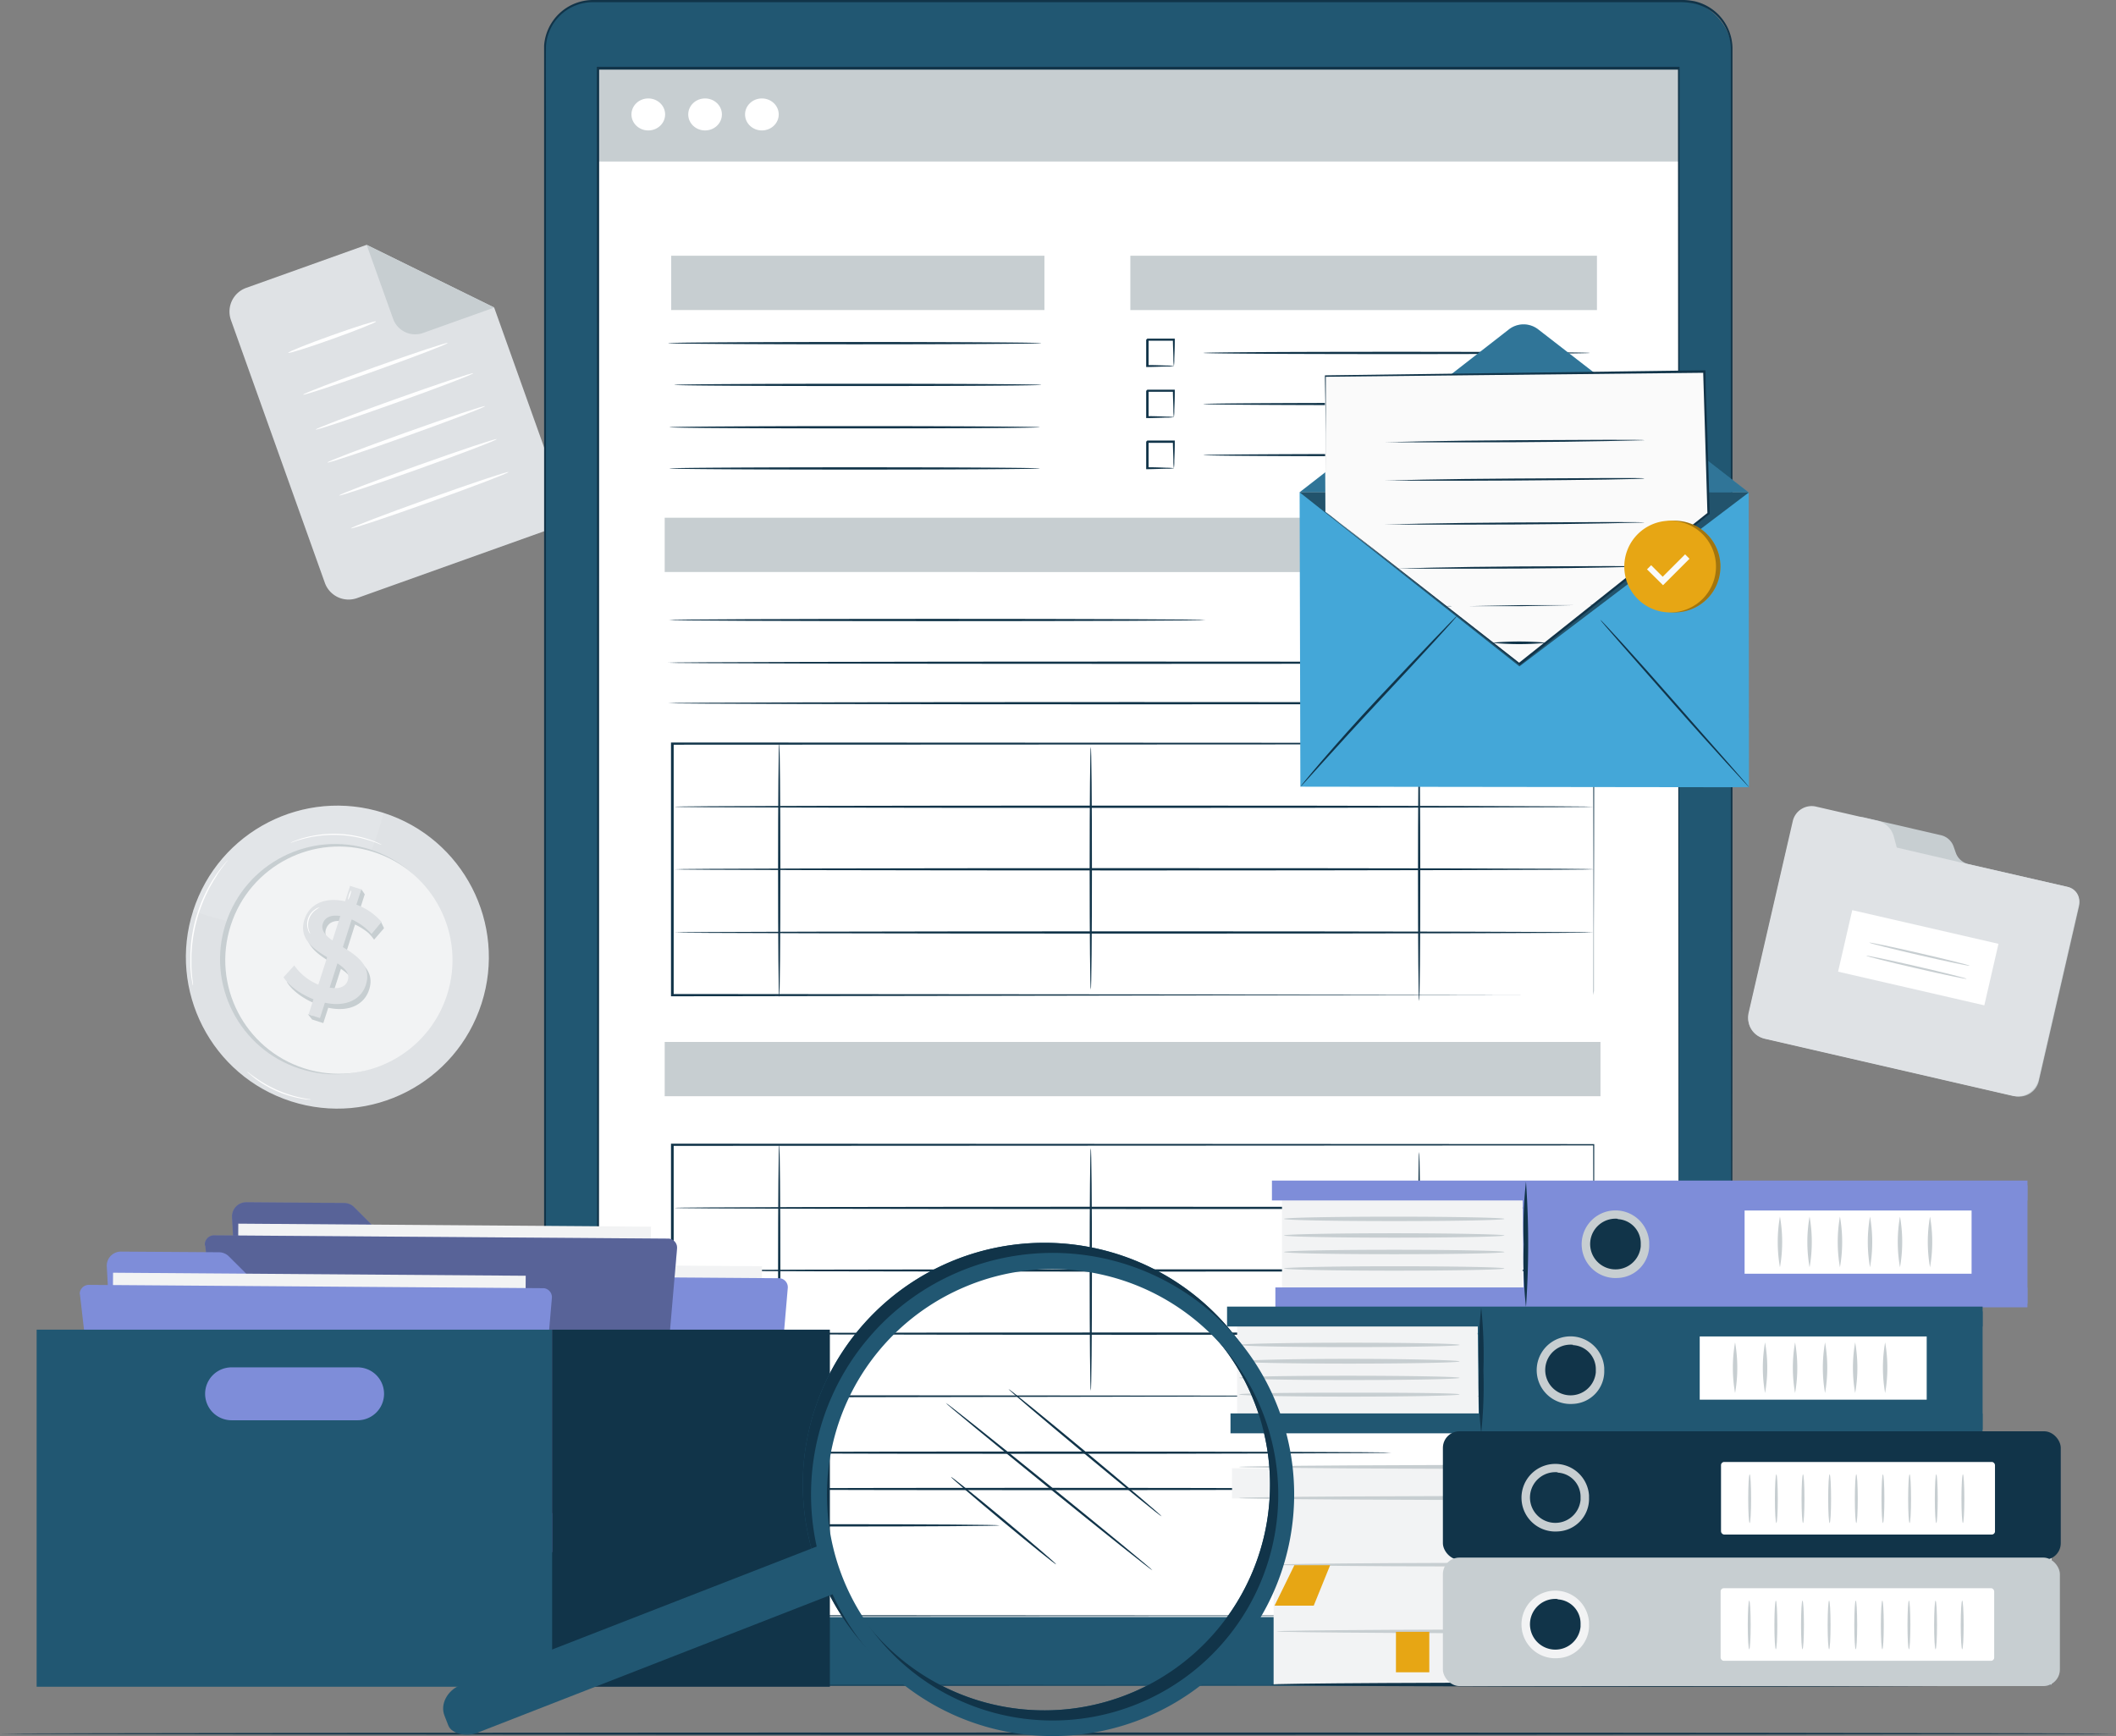
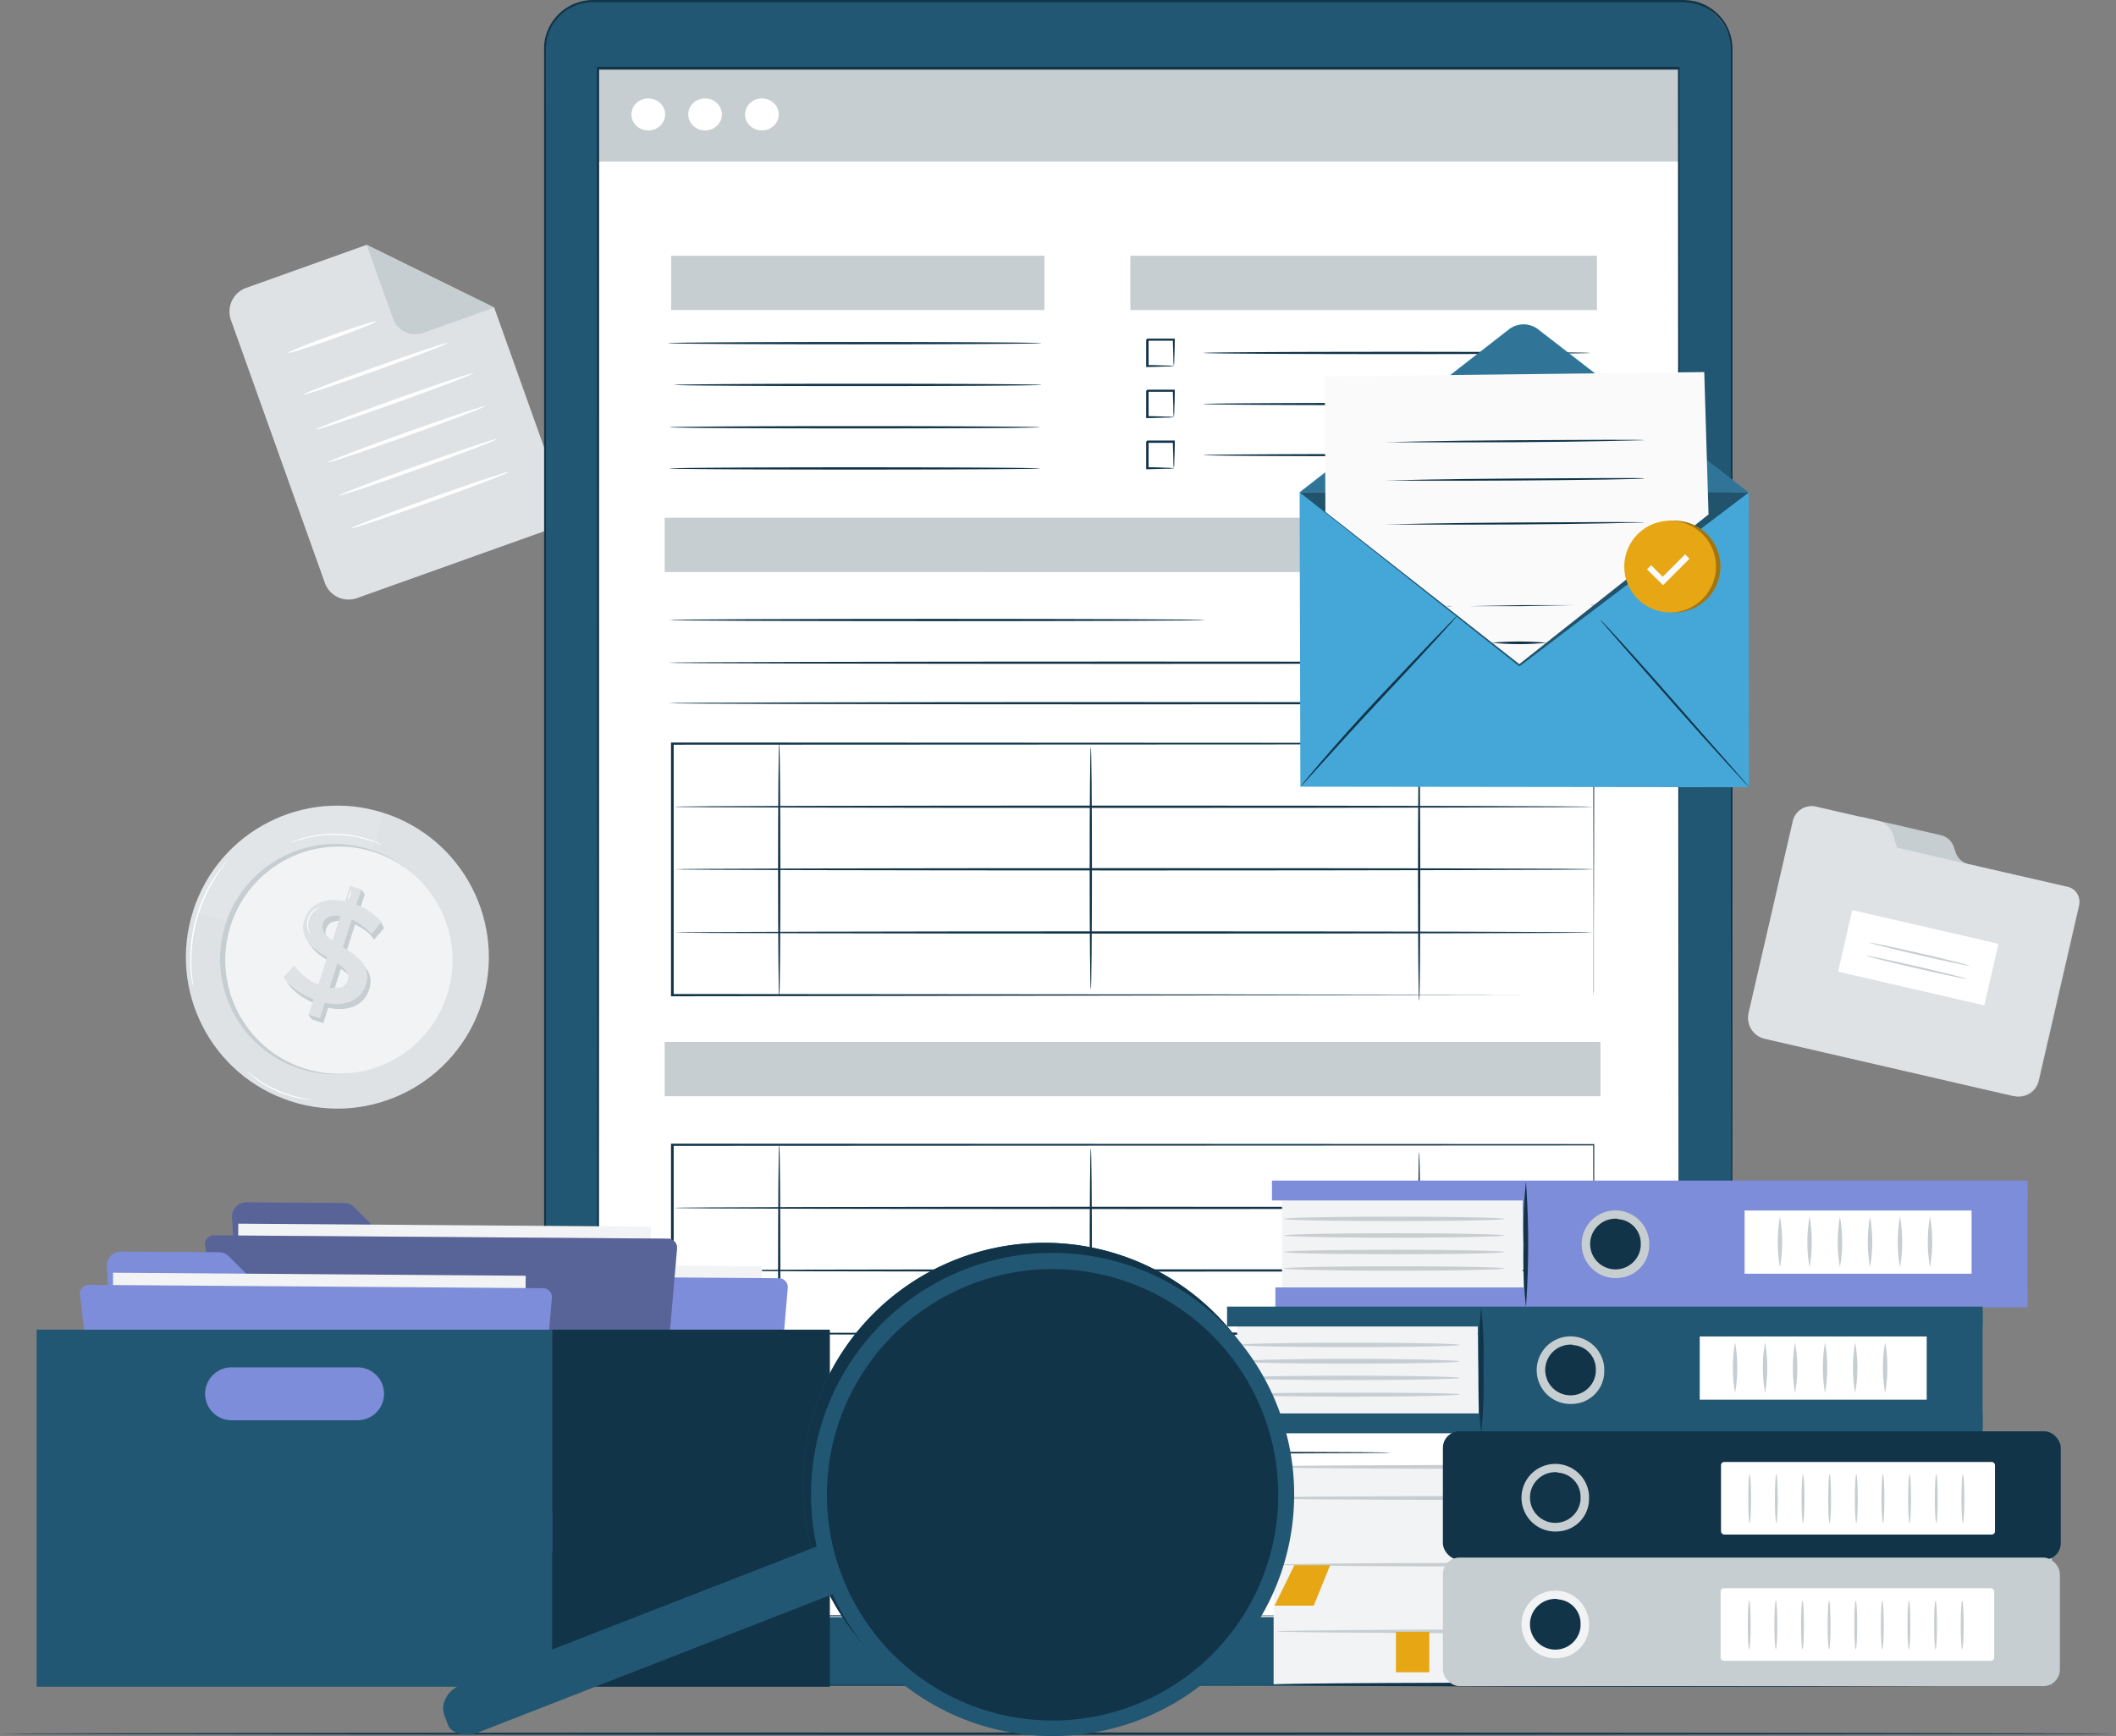
<svg xmlns="http://www.w3.org/2000/svg" viewBox="0 0 480 393.83">
  <rect x="0" y="0" width="480" height="393.83" fill="#808080" stroke="none" />
  <defs>
    <style>.cls-1{fill:#113449}.cls-2{fill:#dfe2e5}.cls-3{fill:#c7ced1}.cls-4{fill:#fff}.cls-6{fill:#f2f3f4}.cls-7{fill:#7e8dd9}.cls-8{fill:#215772}.cls-9{opacity:.3}.cls-10{fill:#e7a614}.cls-11{fill:#44a7d8}.cls-13{fill:#fafafa}</style>
  </defs>
  <g id="Bookkeeping">
    <path class="cls-1" d="M480 393.27c0 .14-129.55.26-240 .26s-240-.12-240-.26 129.53-.27 240-.27 240 .13 240 .27Z" id="Floor" />
    <path class="cls-2" d="M124.08 120.28 81 135.67a5.72 5.72 0 0 1-7.31-3.46l-21.3-59.6a5.72 5.72 0 0 1 3.46-7.31l27.31-9.76 28.94 14.22L127.54 113a5.72 5.72 0 0 1-3.46 7.28Z" />
    <path class="cls-3" d="m83.17 55.53 6 16.78A5.32 5.32 0 0 0 96 75.52l16.13-5.76Z" />
    <ellipse class="cls-4" cx="75.35" cy="76.47" rx="10.58" ry=".41" transform="rotate(-19.67 75.36 76.492)" />
    <ellipse class="cls-4" cx="85.17" cy="83.65" rx="17.41" ry=".41" transform="rotate(-19.67 85.198 83.664)" />
    <ellipse class="cls-4" cx="89.48" cy="91.05" rx="18.98" ry=".41" transform="rotate(-19.67 89.5 91.065)" />
    <ellipse class="cls-4" cx="92.15" cy="98.52" rx="18.98" ry=".41" transform="rotate(-19.67 92.157 98.537)" />
    <ellipse class="cls-4" cx="94.82" cy="105.99" rx="18.98" ry=".41" transform="rotate(-19.67 94.841 106.013)" />
    <ellipse class="cls-4" cx="97.49" cy="113.46" rx="18.98" ry=".41" transform="rotate(-19.67 97.497 113.485)" />
    <path class="cls-3" d="M400.13 235.54a4.58 4.58 0 0 1-3.43-5.49l8.93-38.78a3.8 3.8 0 0 1 4.64-2.69l3.65.84a3.94 3.94 0 0 0 3.94-1.28l1.15-1.41a3.94 3.94 0 0 1 3.94-1.28l17.31 4a4 4 0 0 1 2.88 2.51l.54 1.54a4 4 0 0 0 2.88 2.51l22.06 5.08a3.8 3.8 0 0 1 3 4.45l-9.13 39.66a4.58 4.58 0 0 1-5.49 3.43Z" />
    <path class="cls-2" d="m444.27 195.52-14-3.26-.71-2.63a5 5 0 0 0-3.72-3.47L412.09 183a4.4 4.4 0 0 0-5.38 3.12l-.37 1.6-9.7 42.11a5 5 0 0 0 3.94 5.86l55.73 12.84a5 5 0 0 0 6.11-3.55l9.16-39.78a3.3 3.3 0 0 0-2.47-4Z" />
    <path class="cls-4" transform="rotate(12.97 435.137 217.245)" d="M418.13 210.09h34.04v14.32h-34.04z" />
    <ellipse class="cls-3" cx="435.42" cy="216.44" rx=".23" ry="11.69" transform="rotate(-77.03 435.426 216.44)" />
    <ellipse class="cls-3" cx="434.74" cy="219.41" rx=".23" ry="11.69" transform="rotate(-77.03 434.742 219.416)" />
    <circle class="cls-2" cx="76.53" cy="217.12" r="34.36" transform="rotate(-72.21 76.527 217.118)" />
    <path class="cls-4" d="M87 184.41a34.36 34.36 0 0 0-43.21 22.22s22.66 8.4 31.16.92S87 184.41 87 184.41Z" style="opacity:.1" />
    <circle class="cls-3" cx="76.17" cy="216.44" r="26.12" transform="rotate(-72 76.887 217.097)" />
    <circle class="cls-6" cx="76.88" cy="217.8" r="25.77" transform="rotate(-72.21 76.878 217.804)" />
    <path class="cls-3" d="m78.54 216 2-6.28a13.51 13.51 0 0 1 3.06 1.94 11 11 0 0 1 1.25 1.49L85 213l1.73-2 .39-.45-.74-1.53-.62.07a12.33 12.33 0 0 0-4.13-2.77l1.11-3.45-.8-1.21-.28.87-1.48-.47-1.13 3.51c-5-1.09-8.19.94-9.21 4.11-1.39 4.32 2 6.63 5.14 8.58l-2 6.22a12.55 12.55 0 0 1-5.46-4.36l-2.41 2.69c1.17 1.92 3.8 3.86 6.79 5l-.84 2.61-1.22-.37.95 1.21 2.55.82 1.12-3.48c5 1.07 8.25-.92 9.27-4.09 1.4-4.28-2.01-6.57-5.19-8.51Zm-2.34-1.47c-1.63-1.11-2.75-2.22-2.27-3.71s1.73-2.19 4-1.82Zm4.36-4.81Zm-5 15.55 1.77-5.5c1.7 1.13 2.84 2.28 2.35 3.81-.43 1.32-1.74 2.07-4.12 1.68Z" />
    <path class="cls-2" d="m73.7 227.46-1.12 3.48-2.58-.82 1.11-3.45c-3-1.17-5.62-3.11-6.79-5l2.43-2.67a12.55 12.55 0 0 0 5.46 4.36l2-6.22c-3.18-1.95-6.53-4.26-5.14-8.58 1-3.17 4.21-5.2 9.21-4.11l1.13-3.51 2.55.82-1.11 3.45a14 14 0 0 1 5.71 3.92l-2.28 2.73a13.52 13.52 0 0 0-4.5-3.3l-2 6.28c3.18 1.95 6.6 4.24 5.21 8.57-.99 3.13-4.25 5.12-9.29 4.05Zm1.72-14.13 1.78-5.54c-2.32-.37-3.61.45-4 1.82s.58 2.61 2.22 3.72Zm3.48 9c.49-1.52-.65-2.68-2.35-3.81l-1.77 5.51c2.38.42 3.69-.32 4.12-1.66Z" />
    <path class="cls-4" d="M43.74 223.53a1.41 1.41 0 0 1-.07-.3l-.16-.87c-.07-.38-.14-.85-.19-1.39s-.14-1.17-.15-1.86v-2.26c0-.81.08-1.68.14-2.59a34.09 34.09 0 0 1 3.17-11.41c.41-.82.79-1.6 1.21-2.29.21-.35.39-.7.6-1l.6-.91c.37-.59.76-1.07 1.09-1.51s.62-.81.88-1.1l.58-.67a1.4 1.4 0 0 1 .22-.22 1.43 1.43 0 0 1-.18.26l-.55.7c-.24.3-.53.67-.84 1.12s-.69.94-1 1.53l-.58.91c-.2.32-.38.66-.58 1-.41.69-.78 1.48-1.18 2.29a35.22 35.22 0 0 0-3.15 11.33c-.07.9-.16 1.76-.17 2.57v2.25c0 .69.07 1.31.11 1.85s.09 1 .15 1.39l.11.88a1.44 1.44 0 0 1-.06.3ZM70.36 211.8a2.17 2.17 0 0 1-.49-.95 4 4 0 0 1 1.66-4.6 2.16 2.16 0 0 1 1-.42s-.37.18-.88.56A4.19 4.19 0 0 0 70 210.8c.19.62.4.97.36 1Z" />
    <ellipse class="cls-4" cx="79.3" cy="203.03" rx="1.07" ry=".13" transform="rotate(-72.21 79.302 203.032)" />
    <path class="cls-4" d="M86.61 191.65a5.31 5.31 0 0 1-.79-.29c-.25-.1-.55-.23-.92-.35s-.77-.28-1.23-.41-1-.29-1.52-.42-1.14-.25-1.76-.38a26.9 26.9 0 0 0-8.24-.18c-.63.1-1.23.17-1.78.3s-1.07.23-1.53.35-.88.25-1.25.36-.68.21-.93.31a5.28 5.28 0 0 1-.8.25 5.24 5.24 0 0 1 .77-.35c.25-.11.56-.23.92-.35s.78-.28 1.25-.4 1-.27 1.54-.38 1.16-.22 1.79-.32a25.55 25.55 0 0 1 8.31.18c.63.13 1.23.25 1.78.4s1.06.3 1.52.45.87.31 1.23.45.66.27.91.39a5.27 5.27 0 0 1 .73.39ZM70.56 249.42a3 3 0 0 1-.63 0c-.41 0-1-.11-1.71-.24a24.83 24.83 0 0 1-10.38-4.55c-.58-.44-1-.82-1.34-1.1a3 3 0 0 1-.45-.45 3 3 0 0 1 .51.37c.32.25.79.61 1.38 1A27.78 27.78 0 0 0 68.25 249c.71.15 1.29.26 1.69.32a3 3 0 0 1 .62.1ZM319.31 371.91H136.18V20.87H381.4v288.27" />
    <path class="cls-1" d="M381.41 309.14v-20.89c0-13.6 0-33.53-.06-58.82 0-50.59-.06-122.66-.09-208.57l.23.23H136.27l.26-.26v.31c0 134.95 0 258.18-.06 350.73l-.2-.2 133.88.09 36.51.05h12.75-12.75l-36.51.05-133.88.09H136v-.2c0-92.55 0-215.78-.06-350.73v-.57H381.65v.23c0 85.92-.07 158-.09 208.57 0 25.29 0 45.21-.06 58.82v19.54c0 .91-.09 1.53-.09 1.53Z" />
    <path class="cls-7" d="M151.69 42.65H258.8v57.74H151.69z" />
    <path class="cls-1" d="M361.87 56c0 .14-19.26.26-43 .26s-43-.12-43-.26 19.25-.26 43-.26 43 .1 43 .26ZM361.87 66.34c0 .14-19.26.26-43 .26s-43-.12-43-.26 19.25-.26 43-.26 43 .11 43 .26ZM361.87 76.69c0 .14-19.26.26-43 .26s-43-.12-43-.26 19.25-.26 43-.26 43 .12 43 .26Z" />
    <ellipse class="cls-1" cx="301.75" cy="87.05" rx="25.9" ry=".26" />
    <path class="cls-1" d="M365.16 112.06c0 .14-47.52.26-106.14.26s-106.15-.12-106.15-.26 47.51-.26 106.15-.26 106.14.12 106.14.26ZM365.16 118.44c0 .14-47 .26-105 .26s-105-.12-105-.26 47-.26 105-.26 105 .12 105 .26Z" />
-     <path class="cls-3" d="M152.87 128.74h212.28v12.32H152.87zM150.59 241.65h212.28v12.32H150.59zM152.87 180.98h84.66v12.32h-84.66zM257.02 180.98h105.85v12.32H257.02z" />
    <path class="cls-1" d="M275.53 151.94c0 .14-27.24.26-60.84.26s-60.85-.12-60.85-.26 27.24-.26 60.85-.26 60.84.12 60.84.26ZM364 161.63c0 .14-47.09.26-105.17.26s-105.18-.12-105.18-.26 47.08-.26 105.18-.26 105.17.12 105.17.26ZM364 170.81c0 .14-47.09.26-105.17.26s-105.18-.12-105.18-.26 47.08-.26 105.18-.26 105.17.12 105.17.26ZM236.8 200.81c0 .14-18.94.26-42.3.26s-42.3-.12-42.3-.26 18.93-.26 42.3-.26 42.3.12 42.3.26ZM236.8 210.27c0 .14-18.62.26-41.59.26s-41.6-.12-41.6-.26 18.62-.26 41.6-.26 41.59.12 41.59.26ZM236.45 219.89c0 .14-18.78.26-41.95.26s-42-.12-42-.26 18.78-.26 42-.26 41.95.11 41.95.26ZM236.45 229.22c0 .14-18.78.26-41.95.26s-42-.12-42-.26 18.78-.26 42-.26 41.95.12 41.95.26ZM361.24 203c0 .14-19.62.26-43.81.26s-43.81-.12-43.81-.26 19.61-.26 43.81-.26 43.81.15 43.81.26ZM266.9 206a14.41 14.41 0 0 1-.11-1.73c0-1.06-.09-2.54-.11-4.3l.23.23h-6l.26-.26v6.01l-.23-.23c1.76 0 3.24.07 4.3.11a14.45 14.45 0 0 1 1.73.11 9.54 9.54 0 0 1-1.59.11c-1 0-2.59.09-4.45.11h-.22V200l.26-.26h6.23v.26c0 1.86-.07 3.4-.11 4.45a9.55 9.55 0 0 1-.19 1.55ZM361.24 214.62c0 .14-19.62.26-43.81.26s-43.81-.12-43.81-.26 19.61-.26 43.81-.26 43.81.11 43.81.26ZM266.9 217.64a14.41 14.41 0 0 1-.11-1.73c0-1.06-.09-2.54-.11-4.3l.23.23h-6l.26-.26v6.01l-.23-.23c1.76 0 3.24.07 4.3.11a14.44 14.44 0 0 1 1.73.11 9.54 9.54 0 0 1-1.59.11c-1 0-2.59.09-4.45.11h-.22v-6.24l.26-.26h6.23v.22c0 1.86-.07 3.4-.11 4.45a9.55 9.55 0 0 1-.19 1.67ZM361.24 226.21c0 .14-19.62.26-43.81.26s-43.81-.12-43.81-.26 19.61-.26 43.81-.26 43.81.11 43.81.26ZM266.9 229.22a14.41 14.41 0 0 1-.11-1.73c0-1.06-.09-2.54-.11-4.3l.23.23h-6l.26-.26v6.01l-.23-.23c1.76 0 3.24.07 4.3.11a14.45 14.45 0 0 1 1.73.11 9.54 9.54 0 0 1-1.59.11c-1 0-2.59.09-4.45.11h-.22v-6.24l.26-.26h6.23v.22c0 1.86-.07 3.4-.11 4.45a9.55 9.55 0 0 1-.19 1.67ZM361.24 322V306.94l-.09-42 .16.16-209 .1.26-.26V322l-.25-.25 149.28.12 43.85.07h15.85-15.74l-43.79.07-149.46.12H152v-57.45h.27l209 .1h.16v.22c0 18.05-.07 32.33-.09 42.11v14c-.09.6-.1.89-.1.89Z" />
    <path class="cls-1" d="M361.24 279.32c0 .14-46.66.26-104.22.26s-104.23-.12-104.23-.26 46.66-.26 104.23-.26 104.22.12 104.22.26ZM361.24 293.49c0 .14-46.66.26-104.22.26s-104.23-.12-104.23-.26 46.66-.26 104.23-.26 104.22.12 104.22.26ZM361.24 307.82c0 .14-46.66.26-104.22.26s-104.22-.08-104.22-.26 46.66-.26 104.23-.26 104.21.12 104.21.26Z" />
    <ellipse class="cls-1" cx="176.51" cy="293.7" rx=".26" ry="28.83" />
    <ellipse class="cls-1" cx="247.2" cy="293.26" rx=".26" ry="27.53" />
    <ellipse class="cls-1" cx="321.67" cy="295" rx=".26" ry="28.39" />
    <path class="cls-3" d="m319.31 371.91 62.09-62.77h-62.09v62.77z" />
    <path class="cls-1" d="m319.31 371.91-.24-62.77v-.24H382l-.43.44-44.48 44.76-17.8 17.83 17.82-18.17L381.22 309l.18.44H319.31l.24-.24c-.14 36.8-.23 60.62-.24 62.71ZM316.24 334.82c0 .14-36.5.26-81.51.26s-81.52-.12-81.52-.26 36.49-.26 81.52-.26 81.51.11 81.51.26ZM316.24 343.06c0 .14-36.5.26-81.51.26s-81.52-.12-81.52-.26 36.49-.26 81.52-.26 81.51.12 81.51.26Z" />
    <ellipse class="cls-1" cx="190.3" cy="351.31" rx="37.09" ry=".26" />
    <path class="cls-4" d="M176.28 63.22h-9.37v-4.44h24v4.44h-9.37V87h-5.25ZM211.78 80.51h-14.14L194.85 87h-5.41l12.72-28.27h5.17L220.1 87h-5.5ZM210 76.39 204.71 64l-5.29 12.36Z" />
    <path class="cls-4" d="m240.09 87-7.67-10.74-7.6 10.74h-6l10.5-14.42-9.94-13.85h5.94l7.23 10.06 7.15-10.06h5.69l-9.9 13.65L246.14 87Z" />
    <path class="cls-3" d="M367.11 33.1c0 .14-48.21.26-107.67.26s-107.68-.12-107.68-.26 48.2-.26 107.68-.26 107.67.16 107.67.26ZM260.17 37c0 .14-24.27.26-54.2.26s-54.21-.12-54.21-.26 24.24-.25 54.24-.25 54.17.12 54.17.25Z" />
    <rect class="cls-8" x="123.56" y=".26" width="269.24" height="382.15" rx="10.88" ry="10.88" />
    <path class="cls-4" d="M135.61 15.85h245.13v350.96H135.61z" />
    <path class="cls-1" d="m381.92 382.41.83-.06a11.73 11.73 0 0 0 2.42-.47 11.21 11.21 0 0 0 3.56-1.93 10.92 10.92 0 0 0 3.26-4.5 10.35 10.35 0 0 0 .71-3.29c.06-1.19 0-2.45 0-3.77V338.15c0-32.49 0-79.51-.08-137.6V10.82a10.6 10.6 0 0 0-8.27-10 15 15 0 0 0-3.61-.32H134.47a10.62 10.62 0 0 0-10.62 10.09c-.05 5.48 0 11 0 16.46v344.93a10.57 10.57 0 0 0 1.93 5.68 10.79 10.79 0 0 0 4.65 3.72 11.44 11.44 0 0 0 2.89.74c1 .09 2 .07 3 .07h57.59l137.59.08h50.45H331.5l-137.59.08h-57.59c-1 0-2 0-3.06-.07a11.85 11.85 0 0 1-3-.77 11.21 11.21 0 0 1-4.83-3.86 11 11 0 0 1-2-5.91V10.32A11.14 11.14 0 0 1 134.47 0h246.27a15.48 15.48 0 0 1 3.64.28A11.07 11.07 0 0 1 393 10.79v189.74c0 58.09-.06 105.1-.08 137.6v34.02a10.45 10.45 0 0 1-.73 3.32 11 11 0 0 1-3.31 4.52 11.2 11.2 0 0 1-3.59 1.92 11.37 11.37 0 0 1-2.44.45Z" />
    <path class="cls-4" d="M135.57 15.57h245.22v351.04H135.57z" />
    <path class="cls-3" d="M135.57 15.57h245.22v21.07H135.57z" />
    <path class="cls-1" d="M380.79 363.84v-60.89c0-13.6 0-53.53-.06-78.82 0-50.59-.06-122.66-.09-208.57l.23.23H135.65l.26-.26v.31c0 134.95 0 258.18-.06 350.73l-.2-.2 173.88.09 46.51.05h19.51H356.04l-46.51.05-173.88.09h-.2v-.2c0-92.55 0-215.78-.06-350.73v-.57H381v.23c0 85.92-.07 158-.09 208.57 0 25.29 0 65.21-.06 78.82v59.54c0 .91-.06 1.53-.06 1.53Z" />
    <path class="cls-3" d="M150.78 236.35h212.28v12.32H150.78zM150.78 117.44h212.28v12.32H150.78z" />
    <path class="cls-1" d="M273.44 140.64c0 .14-27.24.26-60.84.26s-60.85-.12-60.85-.26 27.24-.26 60.85-.26 60.84.12 60.84.26ZM361.88 150.33c0 .14-47.09.26-105.17.26s-105.18-.12-105.18-.26 47.08-.26 105.18-.26 105.17.12 105.17.26ZM361.88 159.51c0 .14-47.09.26-105.17.26s-105.18-.12-105.18-.26 47.08-.26 105.18-.26 105.17.12 105.17.26Z" />
    <path class="cls-3" d="M152.26 58.01h84.66v12.32h-84.66z" />
    <ellipse class="cls-4" cx="147.06" cy="25.96" rx="3.82" ry="3.63" />
    <ellipse class="cls-4" cx="159.94" cy="25.96" rx="3.82" ry="3.63" />
    <ellipse class="cls-4" cx="172.83" cy="25.96" rx="3.82" ry="3.63" />
    <path class="cls-3" d="M256.41 58.01h105.85v12.32H256.41z" />
    <path class="cls-1" d="M236.18 77.84c0 .14-18.94.26-42.3.26s-42.3-.12-42.3-.26 18.93-.26 42.3-.26 42.3.12 42.3.26ZM236.18 87.31c0 .14-18.62.26-41.59.26s-41.6-.12-41.6-.26 18.62-.26 41.6-.26 41.59.11 41.59.26ZM235.84 96.92c0 .14-18.78.26-41.95.26s-42-.12-42-.26 18.78-.26 42-.26 41.95.12 41.95.26ZM235.84 106.26c0 .14-18.78.26-41.95.26s-42-.12-42-.26 18.78-.26 42-.26 41.95.11 41.95.26ZM360.63 80.06c0 .14-19.62.26-43.81.26S273 80.21 273 80.06s19.61-.26 43.81-.26 43.82.12 43.82.26ZM266.28 83.08a14.43 14.43 0 0 1-.11-1.73c0-1.06-.09-2.54-.11-4.3l.23.23h-6l.26-.26v6.02l-.23-.23c1.76 0 3.24.07 4.3.11a14.44 14.44 0 0 1 1.73.11 9.53 9.53 0 0 1-1.59.11c-1 0-2.59.09-4.45.11H260v-6.18l.26-.26h6.23V77c0 1.86-.07 3.4-.11 4.45a9.54 9.54 0 0 1-.1 1.63ZM360.63 91.65c0 .14-19.62.26-43.81.26S273 91.8 273 91.65s19.61-.26 43.81-.26 43.82.12 43.82.26ZM266.28 94.67a14.43 14.43 0 0 1-.11-1.73c0-1.06-.09-2.54-.11-4.3l.23.23h-6l.26-.26v6.02l-.23-.23c1.76 0 3.24.07 4.3.11a14.44 14.44 0 0 1 1.73.11 9.54 9.54 0 0 1-1.59.11c-1 0-2.59.09-4.45.11H260v-6.18l.26-.26h6.23v.22c0 1.86-.07 3.4-.11 4.45a9.54 9.54 0 0 1-.1 1.6ZM360.63 103.24c0 .14-19.62.26-43.81.26s-43.81-.12-43.81-.26 19.61-.26 43.81-.26 43.81.12 43.81.26ZM266.28 106.26a14.43 14.43 0 0 1-.11-1.73c0-1.06-.09-2.54-.11-4.3l.23.23h-6l.26-.26v6.02l-.23-.23c1.76 0 3.24.07 4.3.11a14.45 14.45 0 0 1 1.73.11 9.53 9.53 0 0 1-1.59.11c-1 0-2.59.09-4.45.11H260v-6.24l.26-.26h6.23v.22c0 1.86-.07 3.4-.11 4.45a9.54 9.54 0 0 1-.1 1.66ZM361.49 316.73V301.67c0-9.75-.05-24-.09-42l.16.16-209 .1.26-.26v57.06l-.25-.25 149.28.12 43.85.07h15.85-15.74l-43.79.07-149.56.26h-.25v-57.57h.27l209 .1h.16v.16c0 18.05-.07 32.33-.09 42.11v14c-.05.61-.06.93-.06.93Z" />
    <path class="cls-1" d="M361.49 274c0 .14-46.66.26-104.22.26S153 274.17 153 274s46.65-.26 104.23-.26 104.26.14 104.26.26ZM361.49 288.19c0 .14-46.66.26-104.22.26S153 288.34 153 288.19s46.65-.26 104.23-.26 104.26.07 104.26.26ZM361.49 302.52c0 .14-46.66.26-104.22.26S153 302.66 153 302.52s46.65-.26 104.23-.26 104.26.11 104.26.26Z" />
    <ellipse class="cls-1" cx="176.76" cy="288.4" rx=".26" ry="28.83" />
    <ellipse class="cls-1" cx="247.44" cy="287.96" rx=".26" ry="27.53" />
    <ellipse class="cls-1" cx="321.92" cy="289.7" rx=".26" ry="28.39" />
    <path class="cls-1" d="M315.63 329.52c0 .14-36.5.26-81.51.26s-81.52-.12-81.52-.26 36.49-.26 81.52-.26 81.51.11 81.51.26ZM315.63 337.76c0 .14-36.5.26-81.51.26s-81.52-.12-81.52-.26 36.49-.26 81.52-.26 81.51.12 81.51.26Z" />
    <ellipse class="cls-1" cx="189.69" cy="346.01" rx="37.09" ry=".26" />
    <path class="cls-1" d="M361.49 225.73V210.67c0-9.75-.05-24-.09-42l.16.16-209 .1.26-.26v57.06l-.25-.25 149.28.12 43.85.07h15.85-15.74l-43.79.07-149.56.26h-.25v-57.57h.27l209 .1h.16v.16c0 18.05-.07 32.33-.09 42.11v14c-.05.61-.06.93-.06.93Z" />
    <path class="cls-1" d="M361.49 183c0 .14-46.66.26-104.22.26S153 183.17 153 183s46.65-.26 104.23-.26 104.26.14 104.26.26ZM361.49 197.19c0 .14-46.66.26-104.22.26S153 197.34 153 197.19s46.65-.26 104.23-.26 104.26.07 104.26.26ZM361.49 211.52c0 .14-46.66.26-104.22.26S153 211.66 153 211.52s46.65-.26 104.23-.26 104.26.11 104.26.26Z" />
    <ellipse class="cls-1" cx="176.76" cy="197.4" rx=".26" ry="28.83" />
    <ellipse class="cls-1" cx="247.44" cy="196.96" rx=".26" ry="27.53" />
    <ellipse class="cls-1" cx="321.92" cy="198.7" rx=".26" ry="28.39" />
    <g id="freepik--Box--inject-179">
      <path class="cls-7" d="m77.84 285 2.59 47.58a3.22 3.22 0 0 0 3.18 3l85.68.63a3.22 3.22 0 0 0 3.24-3.2l.27-37.06a3.2 3.2 0 0 0-3.16-3.24h-52.75a3.14 3.14 0 0 1-2.26-.94l-9.09-9.09a3.26 3.26 0 0 0-2.26-.94l-22.22-.15a3.2 3.2 0 0 0-3.22 3.18v.23Z" />
      <path class="cls-6" transform="rotate(-89.58 125.853 314.859)" d="M97.88 268.05h55.94v93.61H97.88z" />
      <path class="cls-7" d="m71.76 291.51 6.73 58.36a2.05 2.05 0 0 0 2 1.92l91.14.61a2.07 2.07 0 0 0 2.07-1.92l5-58.3a2.05 2.05 0 0 0-1.85-2.23h-.18l-103-.75a2.07 2.07 0 0 0-2 2.15q.08.08.09.16Z" />
      <path class="cls-7" d="m52.63 276.06 2.59 47.62a3.2 3.2 0 0 0 3.18 3l85.68.63a3.2 3.2 0 0 0 3.24-3.16l.29-37.06a3.24 3.24 0 0 0-3.22-3.24H91.68a3.22 3.22 0 0 1-2.26-.94l-9.09-9.09a3.22 3.22 0 0 0-2.26-.94l-22.2-.17a3.22 3.22 0 0 0-3.24 3.2v.15Z" />
      <path d="m52.63 276.06 2.59 47.62a3.2 3.2 0 0 0 3.18 3l85.68.63a3.2 3.2 0 0 0 3.24-3.16l.29-37.06a3.24 3.24 0 0 0-3.22-3.24H91.68a3.22 3.22 0 0 1-2.26-.94l-9.09-9.09a3.22 3.22 0 0 0-2.26-.94l-22.2-.17a3.22 3.22 0 0 0-3.24 3.2v.15Z" class="cls-9" />
      <path class="cls-6" transform="rotate(-89.58 100.657 305.878)" d="M72.68 259.07h55.94v93.61H72.68z" />
      <path class="cls-7" d="m46.55 282.52 6.73 58.39a2.05 2.05 0 0 0 2 1.82l91.23.67a2 2 0 0 0 2.07-1.92l5-58.26a2.07 2.07 0 0 0-1.87-2.25h-.16l-103-.75a2.07 2.07 0 0 0-2.07 2.3Z" />
      <path d="m46.55 282.52 6.73 58.39a2.05 2.05 0 0 0 2 1.82l91.23.67a2 2 0 0 0 2.07-1.92l5-58.26a2.07 2.07 0 0 0-1.87-2.25h-.16l-103-.75a2.07 2.07 0 0 0-2.07 2.3Z" class="cls-9" />
      <path class="cls-7" d="m24.22 287.2 2.59 47.62a3.22 3.22 0 0 0 3.18 3l85.69.63a3.24 3.24 0 0 0 3.24-3.2l.27-37.06A3.24 3.24 0 0 0 116 295H63.27a3.14 3.14 0 0 1-2.26-.94L51.92 285a3.22 3.22 0 0 0-2.26-.94l-22.2-.15a3.2 3.2 0 0 0-3.24 3.09v.2Z" />
      <path class="cls-6" transform="rotate(-89.58 72.248 317.017)" d="M44.28 270.21h55.94v93.61H44.28z" />
      <path class="cls-7" d="m18.14 293.68 6.73 58.39a2.05 2.05 0 0 0 2 1.92l91.23.67a2.09 2.09 0 0 0 2.09-1.92l5-58.3a2.05 2.05 0 0 0-1.85-2.23h-.18l-103-.75a2.07 2.07 0 0 0-2.08 2.06q.06.08.06.16Z" />
      <path class="cls-8" d="M8.31 301.62v81h116.94v-81Zm72.81 20.55H52.53a6 6 0 0 1 0-12h28.59a6 6 0 0 1 0 12Z" />
      <path class="cls-1" d="M188.25 301.62v81h-63v-81Z" />
    </g>
    <path class="cls-6" d="M290.81 271.5h54.58v21.51h-54.58z" />
    <path class="cls-7" d="M288.53 267.8h171.39v4.51H288.53zM289.31 292.04h170.6v4.51h-170.6z" />
    <path class="cls-7" d="m345.37 268.88.27 26.82h114.28v-26.82H345.37z" />
    <ellipse class="cls-1" cx="366.44" cy="282.26" rx="6.71" ry="6.67" />
    <path class="cls-3" d="M367 289.89a7.67 7.67 0 1 1 7.11-8.19v.52a7.4 7.4 0 0 1-7.12 7.67Zm0-13.42a5.75 5.75 0 1 0 5.19 6.26v-.51a5.48 5.48 0 0 0-5.21-5.67ZM341.27 287.74c0 .27-11.22.5-25 .5s-25-.23-25-.5 11.2-.5 25-.5 25 .21 25 .5ZM341.27 284c0 .29-11.22.5-25 .5s-25-.21-25-.5 11.2-.5 25-.5 25 .22 25 .5ZM341.27 280.25c0 .27-11.22.5-25 .5s-25-.23-25-.5 11.2-.5 25-.5 25 .25 25 .5ZM341.27 276.49c0 .29-11.22.5-25 .5s-25-.21-25-.5 11.2-.5 25-.5 25 .23 25 .5Z" />
    <path class="cls-4" d="M395.75 274.59h51.49v14.34h-51.49z" />
    <path class="cls-3" d="M403.77 287.47a33 33 0 0 1 0-11.5 33 33 0 0 1 0 11.5ZM410.49 287.47a33 33 0 0 1 0-11.5 33 33 0 0 1 0 11.5ZM417.38 287.47a33 33 0 0 1 0-11.5 33 33 0 0 1 0 11.5ZM424.2 287.47a33 33 0 0 1 0-11.5 33 33 0 0 1 0 11.5ZM431 287.47a33 33 0 0 1 0-11.5 33 33 0 0 1 0 11.5ZM437.81 287.47a33 33 0 0 1 0-11.5 33 33 0 0 1 0 11.5Z" />
    <path class="cls-1" d="M346.16 296.48a97.77 97.77 0 0 1-.52-14.22 98.23 98.23 0 0 1 .52-14.24 203.49 203.49 0 0 1 0 28.46Z" />
    <path class="cls-6" d="M280.63 300.07h54.58v21.51h-54.58z" />
    <path class="cls-8" d="M278.35 296.39h171.39v4.51H278.35zM279.13 320.62h170.6v4.51h-170.6z" />
    <path class="cls-8" d="m335.19 297.47.27 26.8h114.28v-26.8H335.19z" />
    <ellipse class="cls-1" cx="356.23" cy="310.83" rx="6.74" ry="6.67" />
    <path class="cls-3" d="M356.8 318.46a7.67 7.67 0 1 1 7.11-8.19v.52a7.4 7.4 0 0 1-7.12 7.67Zm0-13.42a5.75 5.75 0 1 0 5.2 6.26v-.51a5.48 5.48 0 0 0-5.21-5.67ZM331.09 316.31c0 .27-11.22.5-25 .5s-25-.23-25-.5 11.12-.4 24.92-.4 25.08.09 25.08.4ZM331.09 312.55c0 .29-11.22.5-25 .5s-25-.21-25-.5 11.12-.48 24.92-.48 25.08.22 25.08.48ZM331.09 308.82c0 .27-11.22.5-25 .5s-25-.23-25-.5 11.12-.58 24.92-.58 25.08.31 25.08.58ZM331.09 305.08c0 .27-11.22.5-25 .5s-25-.23-25-.5 11.2-.5 25-.5 25 .21 25 .5Z" />
    <path class="cls-4" d="M385.57 303.16h51.49v14.34h-51.49z" />
    <path class="cls-3" d="M393.59 316a33 33 0 0 1 0-11.5 33 33 0 0 1 0 11.5ZM400.39 316a33 33 0 0 1 0-11.5 33 33 0 0 1 0 11.5ZM407.2 316a33 33 0 0 1 0-11.5 33 33 0 0 1 0 11.5ZM414 316a33 33 0 0 1 0-11.5 33 33 0 0 1 0 11.5ZM420.83 316a33 33 0 0 1 0-11.5 33 33 0 0 1 0 11.5ZM427.63 316a33 33 0 0 1 0-11.5 33 33 0 0 1 0 11.5Z" />
    <path class="cls-1" d="M336 325.05a97.77 97.77 0 0 1-.52-14.22 98.23 98.23 0 0 1 .52-14.24 103.52 103.52 0 0 1 .5 14.24 103.16 103.16 0 0 1-.5 14.22Z" />
    <path class="cls-6" d="M452.29 339.81v-7.06l-163.38.31h-9.43v6.84h9.43v42.22h176.43v-42.31h-13.05z" />
    <path class="cls-2" d="M412.22 382.12v-49.37h40.07v5.31h13.05v44.06h-53.12z" />
    <path class="cls-3" d="M452.29 332.75c0 .27-38.34.5-85.66.5S281 333 281 332.75s38.34-.5 85.68-.5 85.61.31 85.61.5ZM464 354.93c0 .27-39.05.5-87.23.5s-87.25-.23-87.25-.5 39.05-.5 87.25-.5 87.23.21 87.23.5ZM465.36 370.06c0 .27-39.36.5-87.9.5s-87.9-.23-87.9-.5 39.36-.5 87.9-.5 87.9.21 87.9.5ZM281 339.81c0-.29 38.34-.5 85.66-.5s85.68.21 85.68.5-38.34.5-85.68.5-85.66-.24-85.66-.5Z" />
    <path class="cls-1" d="M465.34 382.12c0 .27-39.65.5-88.55.5s-88.57-.23-88.57-.5 39.65-.5 88.57-.5 88.55.21 88.55.5Z" />
    <path class="cls-10" d="m301.73 355.05-3.72 9.18h-8.89l4.5-9.18h8.11zM316.66 370.16h7.57v9.18h-7.57z" />
    <rect class="cls-1" x="327.31" y="324.67" width="140.16" height="29.15" rx="3.76" ry="3.76" />
    <rect class="cls-4" x="390.4" y="331.63" width="62.15" height="16.46" rx=".71" ry=".71" />
    <circle class="cls-1" cx="352.84" cy="339.86" r="5.96" />
    <path class="cls-3" d="M352.84 346.82a7 7 0 1 1 7-7 7 7 0 0 1-7 7Zm0-11.92a5 5 0 1 0 5 5 5 5 0 0 0-5-5Z" />
    <ellipse class="cls-3" cx="396.9" cy="339.96" rx=".33" ry="5.52" />
    <ellipse class="cls-3" cx="402.95" cy="339.96" rx=".33" ry="5.52" />
    <ellipse class="cls-3" cx="409" cy="339.96" rx=".33" ry="5.52" />
    <ellipse class="cls-3" cx="415.04" cy="339.96" rx=".33" ry="5.52" />
    <ellipse class="cls-3" cx="421.09" cy="339.96" rx=".33" ry="5.52" />
    <ellipse class="cls-3" cx="427.13" cy="339.96" rx=".33" ry="5.52" />
    <ellipse class="cls-3" cx="433.18" cy="339.96" rx=".33" ry="5.52" />
    <ellipse class="cls-3" cx="439.23" cy="339.96" rx=".33" ry="5.52" />
    <ellipse class="cls-3" cx="445.27" cy="339.96" rx=".33" ry="5.52" />
    <ellipse class="cls-1" cx="352.82" cy="339.76" rx="6.71" ry="6.67" />
    <path class="cls-3" d="M353.35 347.39a7.67 7.67 0 1 1 7.11-8.19v.52a7.4 7.4 0 0 1-7.12 7.67Zm0-13.42a5.75 5.75 0 1 0 5.19 6.26v-.51a5.48 5.48 0 0 0-5.21-5.67Z" />
    <rect class="cls-3" x="327.31" y="353.32" width="139.96" height="29.15" rx="3.76" ry="3.76" />
    <rect class="cls-4" x="390.31" y="360.27" width="62.06" height="16.46" rx=".71" ry=".71" />
    <circle class="cls-1" cx="352.84" cy="368.5" r="5.96" />
    <path class="cls-6" d="M352.84 375.46a7 7 0 1 1 7-7 7 7 0 0 1-7 7Zm0-11.92a5 5 0 1 0 5 5 5 5 0 0 0-5-4.99Z" />
    <ellipse class="cls-3" cx="396.8" cy="368.6" rx=".33" ry="5.52" />
    <ellipse class="cls-3" cx="402.84" cy="368.6" rx=".33" ry="5.52" />
    <ellipse class="cls-3" cx="408.88" cy="368.6" rx=".33" ry="5.52" />
    <ellipse class="cls-3" cx="414.92" cy="368.6" rx=".33" ry="5.52" />
    <ellipse class="cls-3" cx="420.96" cy="368.6" rx=".33" ry="5.52" />
    <ellipse class="cls-3" cx="426.99" cy="368.6" rx=".33" ry="5.52" />
    <ellipse class="cls-3" cx="433.03" cy="368.6" rx=".33" ry="5.52" />
    <ellipse class="cls-3" cx="439.07" cy="368.6" rx=".33" ry="5.52" />
    <ellipse class="cls-3" cx="445.11" cy="368.6" rx=".33" ry="5.52" />
    <ellipse class="cls-1" cx="352.82" cy="368.51" rx="6.71" ry="6.67" />
    <path class="cls-6" d="M353.35 376.14a7.67 7.67 0 1 1 7.11-8.19v.52a7.4 7.4 0 0 1-7.12 7.67Zm0-13.42a5.75 5.75 0 1 0 5.19 6.26v-.51a5.48 5.48 0 0 0-5.21-5.67Z" />
    <path class="cls-8" d="M186.52 358.27a54.82 54.82 0 0 1 28.86-71.95 54.8 54.8 0 1 1-28.86 71.95Zm30.3-68.57a51.19 51.19 0 1 0 31.12-2.9 50.8 50.8 0 0 0-31.12 2.89Z" />
-     <path class="cls-1" d="M186.52 358.27a54.82 54.82 0 0 1 28.86-71.95 54.8 54.8 0 1 1-28.86 71.95Zm30.3-68.57a51.19 51.19 0 1 0 31.12-2.9 50.8 50.8 0 0 0-31.12 2.89Z" />
+     <path class="cls-1" d="M186.52 358.27a54.82 54.82 0 0 1 28.86-71.95 54.8 54.8 0 1 1-28.86 71.95Zm30.3-68.57Z" />
    <path class="cls-8" d="M188.39 360.56a54.81 54.81 0 0 1 28.86-71.95 54.8 54.8 0 1 1-28.86 71.95Zm30.3-68.56a51.19 51.19 0 1 0 31.12-2.9 50.8 50.8 0 0 0-31.12 2.9Z" />
    <path class="cls-8" d="m100.82 389.15.88 2.26c.79 2 4.3 2.55 6.47 1.69l82.07-32-4.13-10.62-81.95 31.9c-2.67 1.18-4.35 4.18-3.34 6.77Z" />
    <ellipse class="cls-1" cx="237.99" cy="337.22" rx=".26" ry="30.16" transform="rotate(-50.99 237.997 337.228)" />
    <ellipse class="cls-1" cx="246.14" cy="329.5" rx=".26" ry="22.59" transform="rotate(-50.26 246.172 329.517)" />
    <ellipse class="cls-1" cx="227.65" cy="344.9" rx=".26" ry="15.53" transform="rotate(-50.26 227.686 344.917)" />
    <path class="cls-11" d="m294.81 111.67 101.87.06.06 66.85-101.76-.13-.17-66.78z" />
    <path class="cls-11" d="m294.81 111.67 47.42-36.9a5.4 5.4 0 0 1 6.76 0l47.69 36.93" />
    <path d="m294.81 111.67 47.42-36.9a5.4 5.4 0 0 1 6.76 0l47.69 36.93" class="cls-9" />
    <path class="cls-1" d="M295 178.45c-.14 0 7.73-9.53 17.56-20s17.9-18.89 18-18.78-7.76 8.72-17.59 19.21-17.88 19.68-17.97 19.57ZM396.74 178.58s-7.78-8.32-17-18.81-16.83-19.09-16.74-19.2 7.81 8.3 17 18.81 16.89 19.09 16.74 19.2Z" />
    <path d="m396.68 111.73-52.01 39.43-49.86-39.49" style="opacity:.5" />
    <path class="cls-13" d="m300.66 116.11-.14-30.71 86.08-1 .97 32.3-42.93 33.95-43.98-34.54z" />
-     <path class="cls-1" d="M300.66 116.11s1.14.82 3.18 2.41l8.92 6.93 32 25h-.31l42.87-34.09v.23c-.17-6.16-.37-12.64-.57-19.21-.14-4.43-.26-8.81-.4-13.1l.31.28-86.08.91.17-.2v22.78c0-5.4 0-13-.2-22.73v-.17h-.09L386.57 84h.31v.28c0 4.29.26 8.67.4 13.1.2 6.59.37 13 .57 19.21l-43 34.23h-.17l-32-25.26-8.81-7c-2.16-1.56-3.21-2.45-3.21-2.45Z" />
    <path class="cls-13" d="M314.18 100.34 373 100" />
    <path class="cls-1" d="M373 99.86s-13.18.37-29.4.45-29.4 0-29.4 0 13.15-.37 29.4-.45 29.4-.17 29.4 0Z" />
    <path class="cls-13" d="m314.18 108.86 58.81-.34" />
    <path class="cls-1" d="M373 108.52c0 .17-13.18.37-29.4.48s-29.4 0-29.4 0 13.15-.37 29.4-.45 29.4-.2 29.4-.03Z" />
    <path class="cls-13" d="m314.18 118.86 58.81-.34" />
    <path class="cls-1" d="M373 118.52s-13.18.37-29.4.45-29.4 0-29.4 0 13.15-.37 29.4-.45 29.4-.17 29.4 0Z" />
    <path class="cls-13" d="m316.88 128.75 56.11-.34" />
-     <path class="cls-1" d="M373 128.52s-12.56.37-28.07.45-28 0-28 0 12.56-.4 28-.48 28.07-.14 28.07.03Z" />
    <path class="cls-13" d="M328 137.64c19.29 0 14.6-.23 33.92-.37" />
    <path class="cls-1" d="M362 137.27a5.2 5.2 0 0 1-1.34 0H357l-12 .23h-15.64a7.87 7.87 0 0 1-1.31 0 4.83 4.83 0 0 1 1.31 0H333l12-.23h15.63a8.52 8.52 0 0 1 1.37 0ZM350.89 145.8a63 63 0 0 1-12.53 0 69.21 69.21 0 0 1 12.53 0Z" />
    <path class="cls-10" d="M390.27 128.52a10.4 10.4 0 1 1-10.4-10.4 10.4 10.4 0 0 1 10.4 10.4Z" />
    <path d="M390.27 128.52a10.4 10.4 0 1 1-10.4-10.4 10.4 10.4 0 0 1 10.4 10.4Z" style="opacity:.3" />
    <path class="cls-10" d="M389.26 128.52a10.4 10.4 0 1 1-10.4-10.4h.06a10.4 10.4 0 0 1 10.34 10.4Z" />
    <path class="cls-13" d="m377.25 132.75 6-6-1-1-5.08 5.08-2.62-2.62-.94.94Z" />
  </g>
</svg>